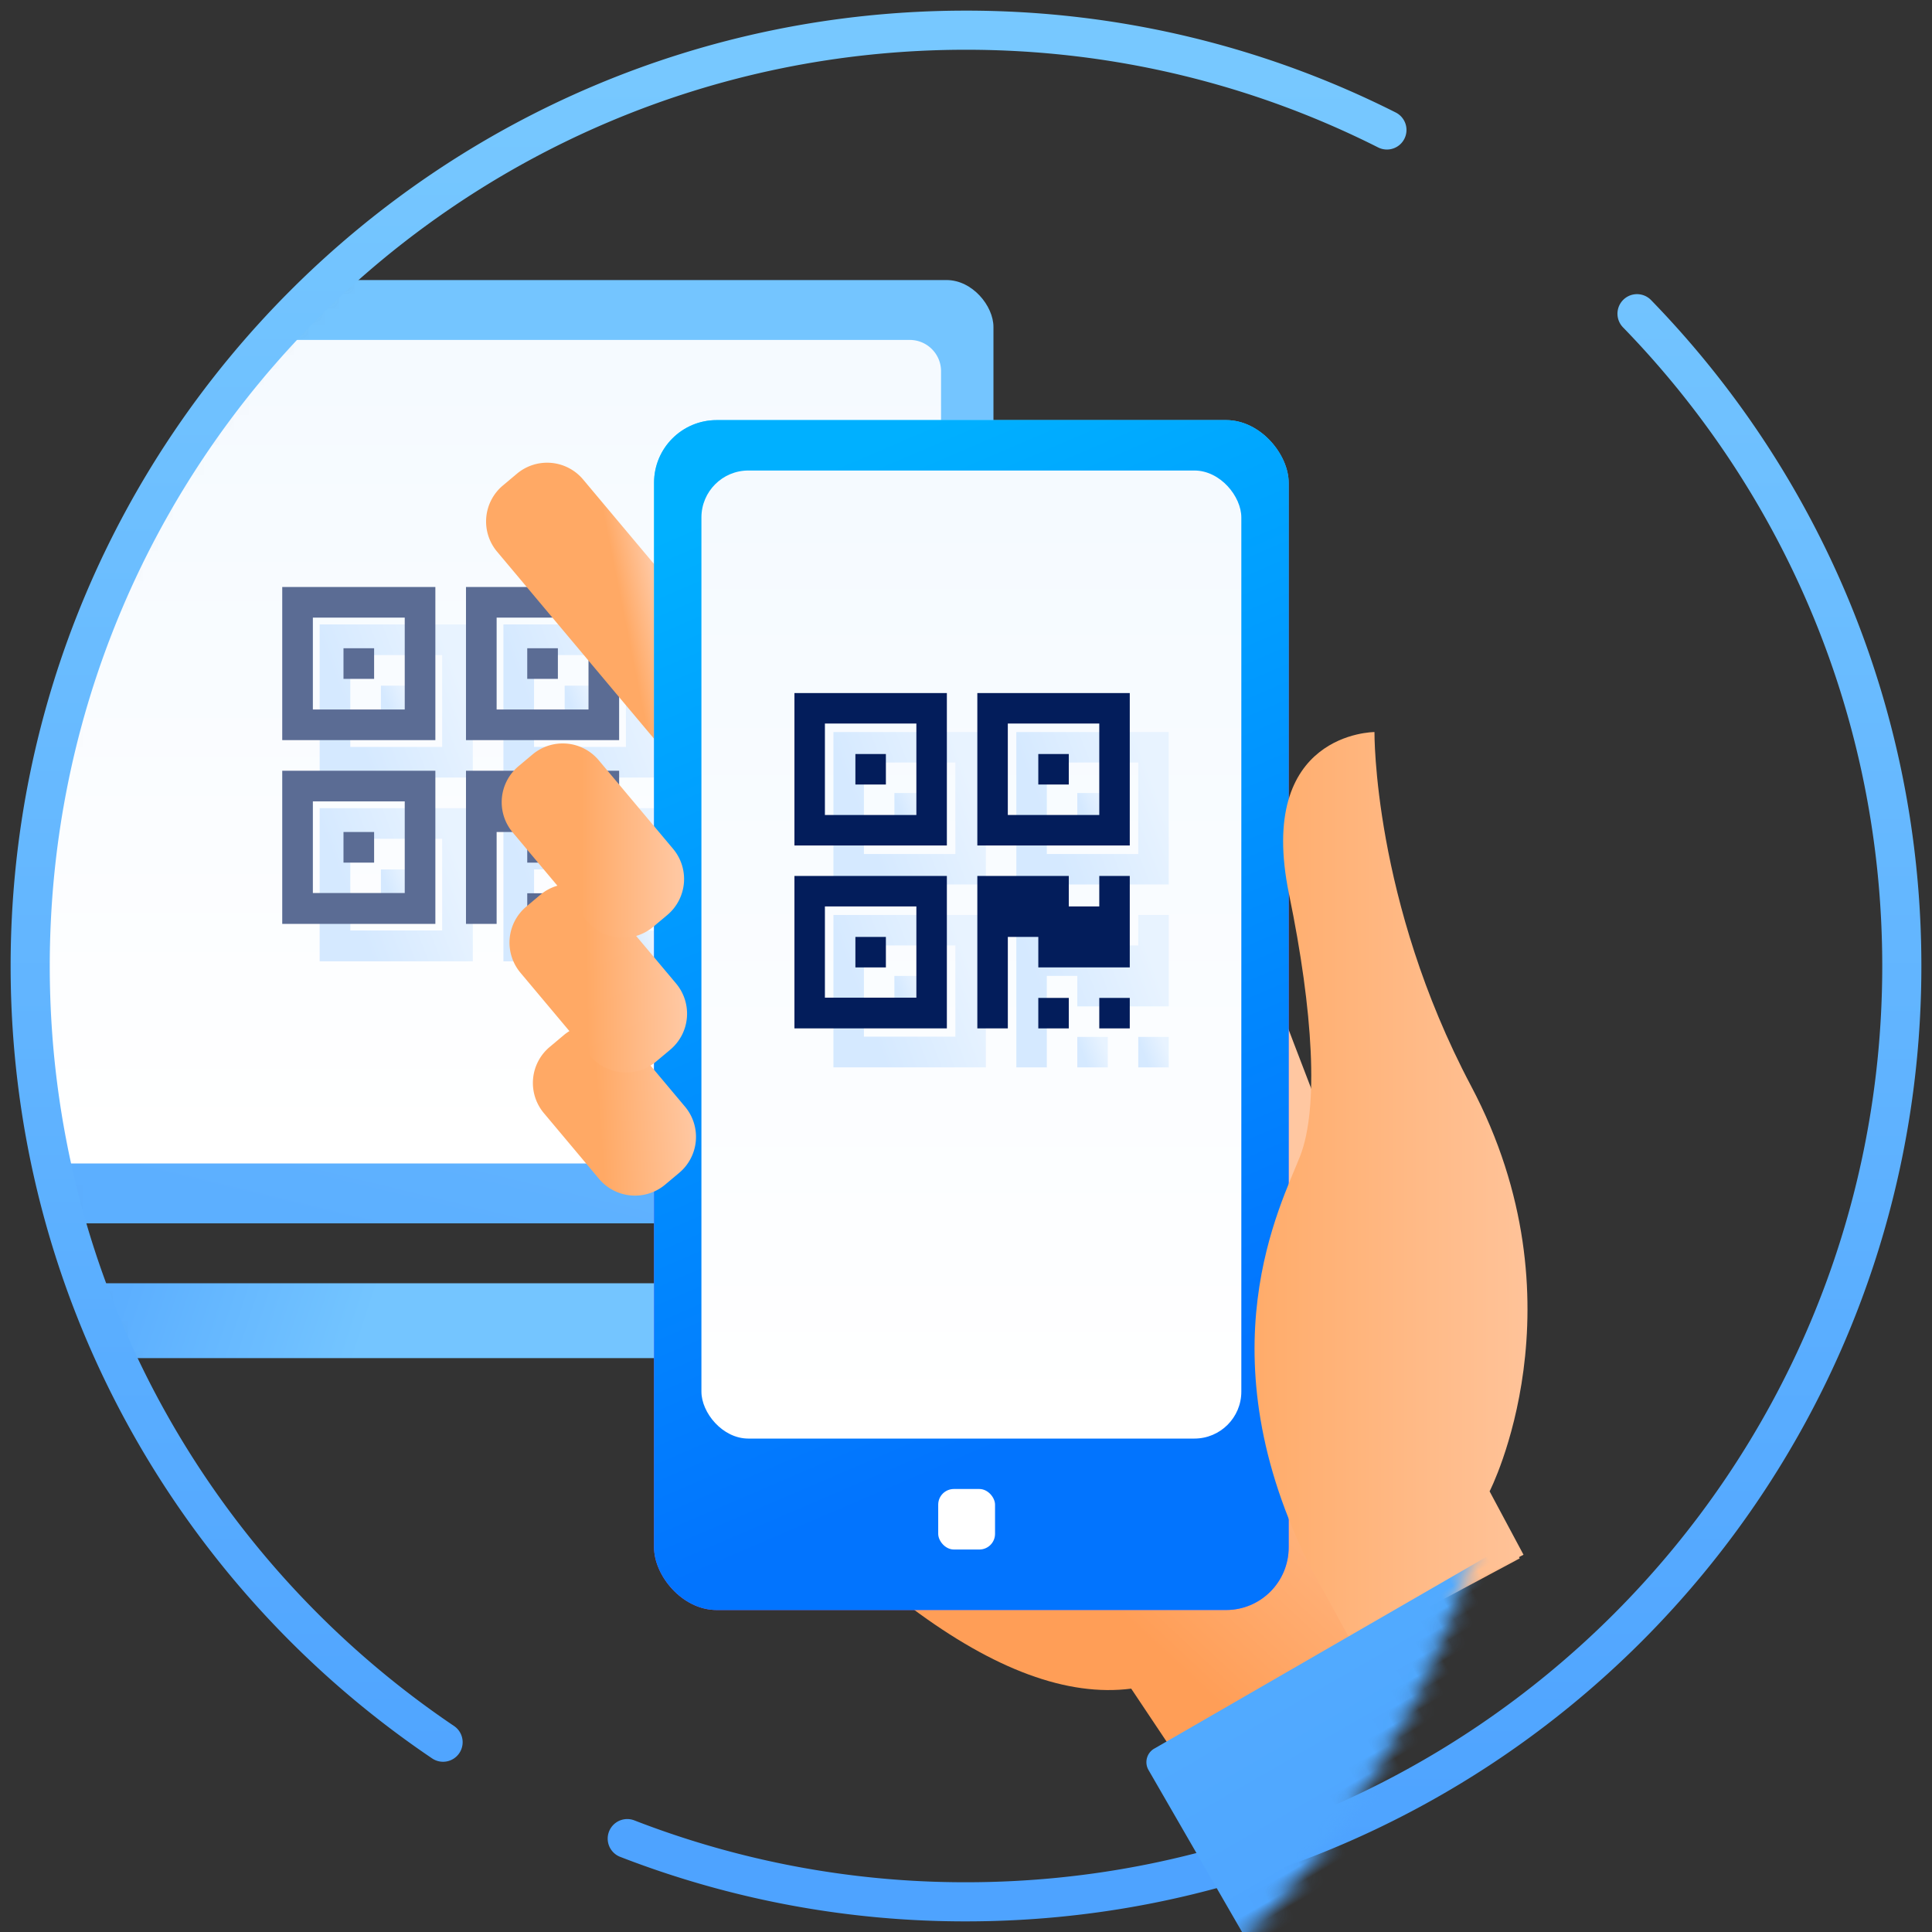
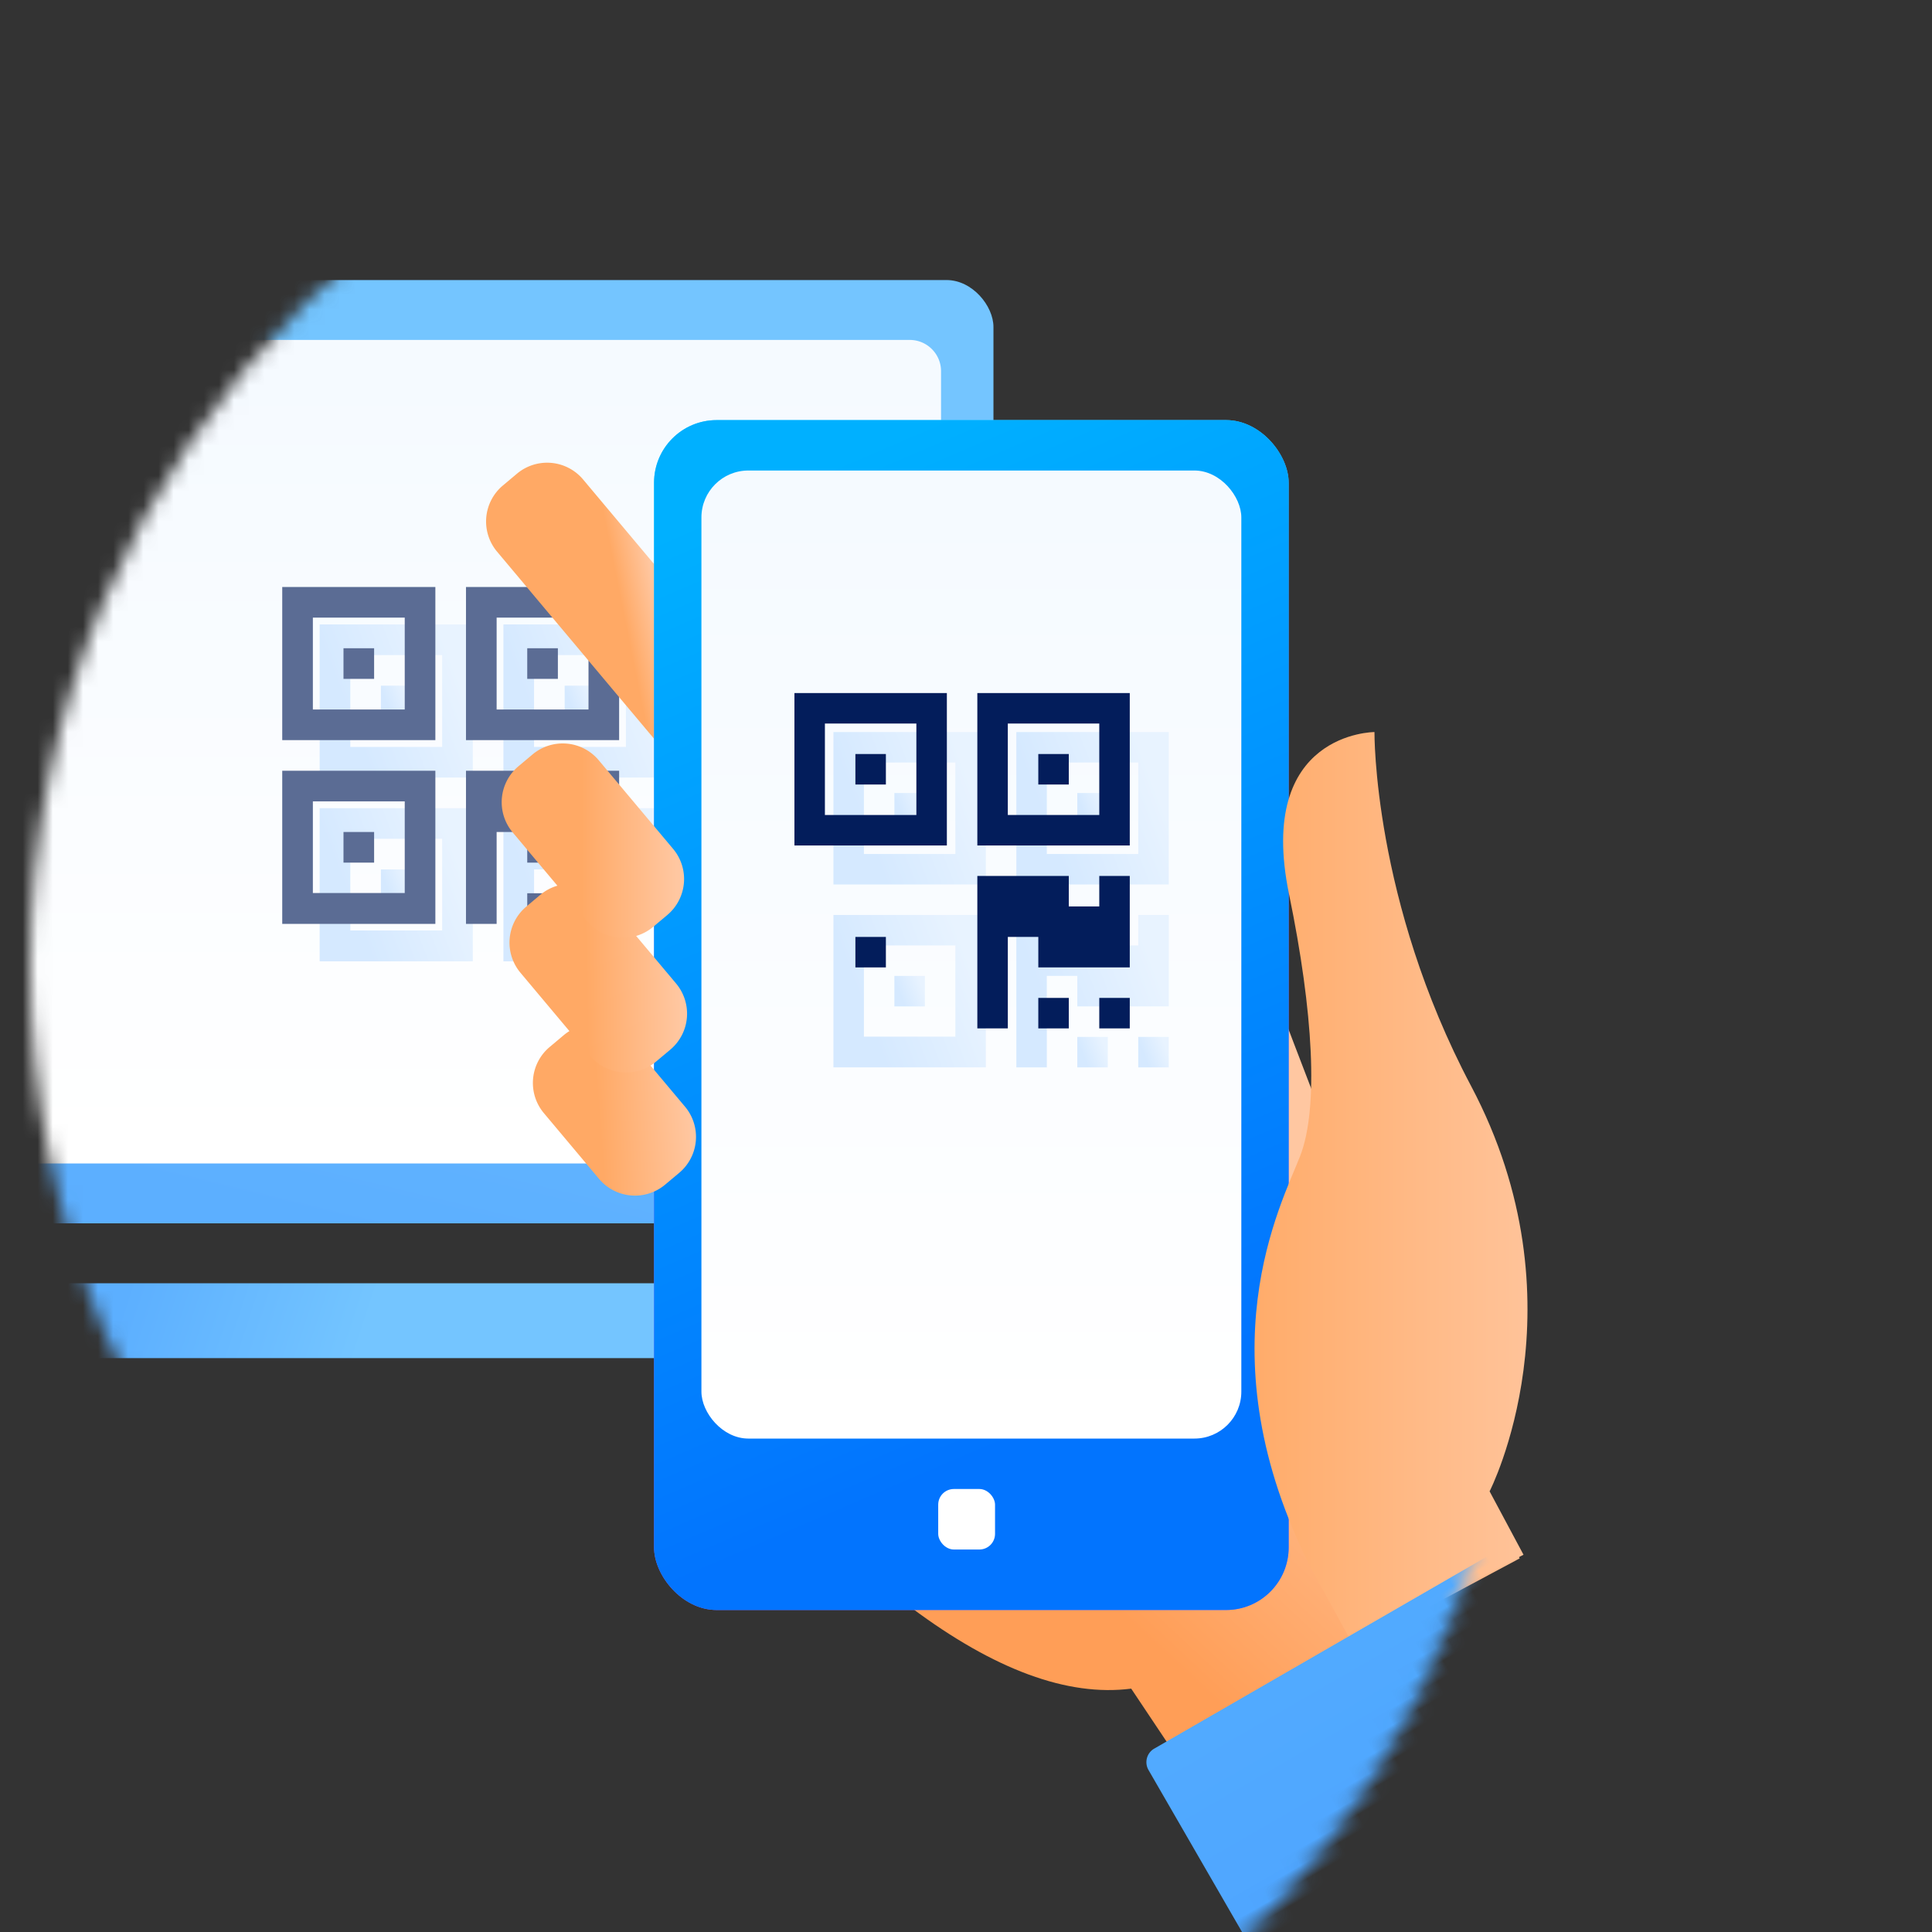
<svg xmlns="http://www.w3.org/2000/svg" xmlns:xlink="http://www.w3.org/1999/xlink" width="128" height="128" viewBox="0 0 128 128">
  <rect x="0" y="0" width="128" height="128" fill="#333333" stroke="none" />
  <defs>
    <circle id="a" cx="62" cy="62" r="62" />
    <linearGradient id="c" x1="42.97%" x2="20.023%" y1="14.331%" y2="95.347%">
      <stop offset="0%" stop-color="#74C5FF" />
      <stop offset="100%" stop-color="#5CAFFF" />
    </linearGradient>
    <linearGradient id="d" x1="51.642%" x2="51.642%" y1="2.902%" y2="98.358%">
      <stop offset="0%" stop-color="#F5FAFF" />
      <stop offset="100%" stop-color="#FFF" />
    </linearGradient>
    <linearGradient id="e" x1="42.97%" x2="20.023%" y1="49.775%" y2="50.286%">
      <stop offset="0%" stop-color="#74C5FF" />
      <stop offset="100%" stop-color="#5CAFFF" />
    </linearGradient>
    <linearGradient id="f" x1="16.438%" x2="87.483%" y1="53.088%" y2="25.641%">
      <stop offset="0%" stop-color="#D5E9FF" />
      <stop offset="100%" stop-color="#E8F3FF" />
    </linearGradient>
    <linearGradient id="g" x1="16.447%" x2="87.473%" y1="53.088%" y2="25.641%">
      <stop offset="0%" stop-color="#D5E9FF" />
      <stop offset="100%" stop-color="#E8F3FF" />
    </linearGradient>
    <linearGradient id="h" x1="16.438%" x2="87.484%" y1="53.086%" y2="25.652%">
      <stop offset="0%" stop-color="#D5E9FF" />
      <stop offset="100%" stop-color="#E8F3FF" />
    </linearGradient>
    <linearGradient id="i" x1="16.438%" x2="87.484%" y1="53.087%" y2="25.65%">
      <stop offset="0%" stop-color="#D5E9FF" />
      <stop offset="100%" stop-color="#E8F3FF" />
    </linearGradient>
    <linearGradient id="j" x1="16.438%" x2="87.484%" y1="53.088%" y2="25.641%">
      <stop offset="0%" stop-color="#D5E9FF" />
      <stop offset="100%" stop-color="#E8F3FF" />
    </linearGradient>
    <linearGradient id="k" x1="16.439%" x2="87.482%" y1="53.088%" y2="25.641%">
      <stop offset="0%" stop-color="#D5E9FF" />
      <stop offset="100%" stop-color="#E8F3FF" />
    </linearGradient>
    <linearGradient id="l" x1="16.443%" x2="87.478%" y1="53.088%" y2="25.641%">
      <stop offset="0%" stop-color="#D5E9FF" />
      <stop offset="100%" stop-color="#E8F3FF" />
    </linearGradient>
    <linearGradient id="m" x1="16.438%" x2="87.484%" y1="53.088%" y2="25.641%">
      <stop offset="0%" stop-color="#D5E9FF" />
      <stop offset="100%" stop-color="#E8F3FF" />
    </linearGradient>
    <linearGradient id="n" x1="16.438%" x2="87.484%" y1="53.087%" y2="25.649%">
      <stop offset="0%" stop-color="#D5E9FF" />
      <stop offset="100%" stop-color="#E8F3FF" />
    </linearGradient>
    <linearGradient id="o" x1="54.584%" x2="45.937%" y1="65.61%" y2="50%">
      <stop offset="0%" stop-color="#FFC7A1" />
      <stop offset="100%" stop-color="#FFA965" />
    </linearGradient>
    <linearGradient id="p" x1="67.664%" x2="36.345%" y1="40.679%" y2="84.909%">
      <stop offset="0%" stop-color="#FFC7A1" />
      <stop offset="100%" stop-color="#FF9E57" />
    </linearGradient>
    <linearGradient id="q" x1="35.778%" x2="44.966%" y1="0%" y2="50%">
      <stop offset="0%" stop-color="#46DAFF" />
      <stop offset="100%" stop-color="#9D62FF" />
    </linearGradient>
    <linearGradient id="r" x1="39.41%" x2="59.1%" y1=".453%" y2="85.771%">
      <stop offset="0%" stop-color="#00B0FF" />
      <stop offset="100%" stop-color="#0274FE" />
    </linearGradient>
    <linearGradient id="s" x1="51.642%" x2="51.642%" y1="2.902%" y2="98.358%">
      <stop offset="0%" stop-color="#F5FAFF" />
      <stop offset="100%" stop-color="#FFF" />
    </linearGradient>
    <linearGradient id="t" x1="96.73%" x2="5.681%" y1="50%" y2="50%">
      <stop offset="0%" stop-color="#FFC7A1" />
      <stop offset="100%" stop-color="#FFA965" />
    </linearGradient>
    <linearGradient id="u" x1="76.35%" x2="32.688%" y1="100%" y2="50%">
      <stop offset="0%" stop-color="#FFC7A1" />
      <stop offset="100%" stop-color="#FFA965" />
    </linearGradient>
    <linearGradient id="v" x1="70.82%" x2="36.321%" y1="100%" y2="50%">
      <stop offset="0%" stop-color="#FFC7A1" />
      <stop offset="100%" stop-color="#FFA965" />
    </linearGradient>
    <linearGradient id="w" x1="69.359%" x2="37.281%" y1="100%" y2="50%">
      <stop offset="0%" stop-color="#FFC7A1" />
      <stop offset="100%" stop-color="#FFA965" />
    </linearGradient>
    <linearGradient id="x" x1="50%" x2="50%" y1="2.5%" y2="97.166%">
      <stop offset="0%" stop-color="#77C8FF" />
      <stop offset="100%" stop-color="#4EA3FF" />
    </linearGradient>
    <circle id="y" cx="58.9" cy="58.9" r="58.9" />
    <linearGradient id="z" x1="50%" x2="50%" y1="2.5%" y2="97.166%">
      <stop offset="0%" stop-color="#51AAFF" />
      <stop offset="100%" stop-color="#4EA3FF" />
    </linearGradient>
    <linearGradient id="B" x1="16.438%" x2="87.483%" y1="53.088%" y2="25.641%">
      <stop offset="0%" stop-color="#D5E9FF" />
      <stop offset="100%" stop-color="#E8F3FF" />
    </linearGradient>
    <linearGradient id="C" x1="16.447%" x2="87.473%" y1="53.088%" y2="25.641%">
      <stop offset="0%" stop-color="#D5E9FF" />
      <stop offset="100%" stop-color="#E8F3FF" />
    </linearGradient>
    <linearGradient id="D" x1="16.438%" x2="87.484%" y1="53.086%" y2="25.652%">
      <stop offset="0%" stop-color="#D5E9FF" />
      <stop offset="100%" stop-color="#E8F3FF" />
    </linearGradient>
    <linearGradient id="E" x1="16.438%" x2="87.484%" y1="53.087%" y2="25.65%">
      <stop offset="0%" stop-color="#D5E9FF" />
      <stop offset="100%" stop-color="#E8F3FF" />
    </linearGradient>
    <linearGradient id="F" x1="16.439%" x2="87.482%" y1="53.088%" y2="25.641%">
      <stop offset="0%" stop-color="#D5E9FF" />
      <stop offset="100%" stop-color="#E8F3FF" />
    </linearGradient>
    <linearGradient id="G" x1="16.443%" x2="87.478%" y1="53.088%" y2="25.641%">
      <stop offset="0%" stop-color="#D5E9FF" />
      <stop offset="100%" stop-color="#E8F3FF" />
    </linearGradient>
    <linearGradient id="H" x1="16.438%" x2="87.484%" y1="53.088%" y2="25.641%">
      <stop offset="0%" stop-color="#D5E9FF" />
      <stop offset="100%" stop-color="#E8F3FF" />
    </linearGradient>
    <linearGradient id="I" x1="16.438%" x2="87.484%" y1="53.087%" y2="25.649%">
      <stop offset="0%" stop-color="#D5E9FF" />
      <stop offset="100%" stop-color="#E8F3FF" />
    </linearGradient>
  </defs>
  <g fill="none" fill-rule="evenodd">
    <g transform="translate(2 2)">
      <mask id="b" fill="#fff">
        <use xlink:href="#a" />
      </mask>
      <g mask="url(#b)">
        <g transform="translate(-8.597 16.554)">
          <rect width="72.416" height="62.496" fill="url(#c)" rx="3.11" />
          <path fill="url(#d)" d="M66.87 58.528H6.042a2.074 2.074 0 0 1-2.074-2.074V6.042c0-1.146.928-2.074 2.074-2.074H66.87c1.146 0 2.074.928 2.074 2.074v50.412a2.074 2.074 0 0 1-2.074 2.074z" />
          <rect width="72.416" height="4.96" y="66.464" fill="url(#e)" rx="2.074" transform="matrix(1 0 0 -1 0 137.888)" />
          <path fill="url(#f)" fill-rule="nonzero" d="M0 22.32h10.145V12.174H0V22.32zm2.029-8.117h6.087v6.072H2.03v-6.072z" transform="translate(27.776 22.816)" />
          <path fill="url(#g)" d="M4.058 16.232h2.029v2.029H4.058z" transform="translate(27.776 22.816)" />
          <path fill="url(#h)" d="M16.232 20.291h2.03v2.029h-2.03z" transform="translate(27.776 22.816)" />
-           <path fill="url(#i)" d="M20.29 20.291h2.029v2.029H20.29z" transform="translate(27.776 22.816)" />
          <path fill="url(#j)" d="M20.29 14.203h-2.028v-2.029h-6.088V22.32h2.03v-6.088h2.028v2.03h6.088v-6.088h-2.03z" transform="translate(27.776 22.816)" />
          <path fill="url(#k)" fill-rule="nonzero" d="M0 10.145h10.145V0H0v10.145zM2.029 2.03h6.087v6.087H2.03V2.03z" transform="translate(27.776 22.816)" />
          <path fill="url(#l)" d="M4.058 4.058h2.029v2.029H4.058z" transform="translate(27.776 22.816)" />
          <path fill="url(#m)" fill-rule="nonzero" d="M12.174 0v10.145H22.32V0H12.174zm8.116 8.116h-6.087V2.03h6.087v6.087z" transform="translate(27.776 22.816)" />
          <path fill="url(#n)" d="M16.232 4.058h2.03v2.029h-2.03z" transform="translate(27.776 22.816)" />
          <g fill="#5B6C94">
            <path fill-rule="nonzero" d="M25.296 42.656h10.145V32.51H25.296v10.146zm2.029-8.117h6.087v6.072h-6.087v-6.072z" />
            <path d="M29.354 36.568h2.029v2.029h-2.029zM41.528 40.627h2.03v2.029h-2.03zM45.586 40.627h2.029v2.029h-2.029z" />
            <path d="M45.586 34.54h-2.028v-2.03H37.47v10.146h2.03v-6.088h2.028v2.03h6.088V32.51h-2.03z" />
            <path fill-rule="nonzero" d="M25.296 30.481h10.145V20.336H25.296v10.145zm2.029-8.116h6.087v6.087h-6.087v-6.087z" />
            <path d="M29.354 24.394h2.029v2.029h-2.029z" />
            <path fill-rule="nonzero" d="M37.47 20.336v10.145h10.146V20.336H37.47zm8.116 8.116H39.5v-6.087h6.087v6.087z" />
            <path d="M41.528 24.394h2.03v2.029h-2.03z" />
          </g>
        </g>
      </g>
    </g>
    <path fill="url(#o)" d="M39.07 26.9h1.22a3.11 3.11 0 0 1 3.11 3.11v18.352a3.11 3.11 0 0 1-3.11 3.11h-1.22a3.11 3.11 0 0 1-3.11-3.11V30.01a3.11 3.11 0 0 1 3.11-3.11z" transform="rotate(-40 43.428 37.439)" />
    <path fill="url(#p)" d="M98.683 101.247l-23.206 12.42-2.532-3.79c-4.204.54-9.058-1.246-14.562-5.357l14.068-44.07 10.863 5.6s8.65 22.945 13.093 31.223l2.276 3.974z" transform="translate(2 2)" />
    <g transform="translate(43.333 27.833)">
      <rect width="42.045" height="78.834" fill="url(#q)" rx="4.147" />
      <rect width="42.045" height="78.834" fill="url(#r)" rx="4.147" />
      <rect width="35.77" height="64.136" x="3.138" y="3.34" fill="url(#s)" rx="3.11" />
      <rect width="3.765" height="4.009" x="18.826" y="70.817" fill="#FFF" rx="1.037" />
    </g>
    <path fill="url(#t)" d="M96.69 96.805s6.396-12.454-1.231-26.862C88.956 57.659 89.062 46.5 89.062 46.5s-7.873 0-5.659 10.745c1.605 7.789 1.968 14.163.738 17.338-1.23 3.174-6.545 13.043.738 27.35l2.747 5.017 11.31-5.946-2.247-4.2z" transform="translate(2 2)" />
    <path fill="url(#u)" d="M38.1 65.582h1.218a3.11 3.11 0 0 1 3.11 3.11v5.684a3.11 3.11 0 0 1-3.11 3.11H38.1a3.11 3.11 0 0 1-3.11-3.11v-5.684a3.11 3.11 0 0 1 3.11-3.11z" transform="rotate(-40 42.456 69.787)" />
    <path fill="url(#v)" d="M37.028 56.108h1.219a3.11 3.11 0 0 1 3.11 3.11v7.172a3.11 3.11 0 0 1-3.11 3.11h-1.22a3.11 3.11 0 0 1-3.11-3.11v-7.172a3.11 3.11 0 0 1 3.11-3.11z" transform="rotate(-40 41.385 61.056)" />
    <path fill="url(#w)" d="M36.67 46.75h1.22A3.11 3.11 0 0 1 41 49.86v7.668a3.11 3.11 0 0 1-3.11 3.11h-1.22a3.11 3.11 0 0 1-3.11-3.11V49.86a3.11 3.11 0 0 1 3.11-3.11z" transform="rotate(-40 41.027 51.946)" />
-     <path stroke="url(#x)" stroke-linecap="round" stroke-linejoin="round" stroke-width="2.592" d="M89.887 6.61C81.504 2.383 72.03 0 62 0 27.758 0 0 27.758 0 62c0 21.41 10.852 40.285 27.355 51.425m12.202 6.388A61.847 61.847 0 0 0 62 124c34.242 0 62-27.758 62-62 0-16.805-6.686-32.049-17.543-43.216" transform="translate(2 2)" />
    <g transform="translate(5.1 5.1)">
      <mask id="A" fill="#fff">
        <use xlink:href="#y" />
      </mask>
      <path fill="url(#z)" d="M75.007 101.96h29.175c.572 0 1.036.464 1.036 1.036v20.288c0 .573-.464 1.037-1.036 1.037H75.007a1.037 1.037 0 0 1-1.037-1.037v-20.288c0-.572.465-1.037 1.037-1.037z" mask="url(#A)" transform="rotate(-30 89.594 113.14)" />
    </g>
    <path fill="url(#B)" fill-rule="nonzero" d="M0 22.216h10.098V12.118H0v10.098zm2.02-8.078h6.059v6.043h-6.06v-6.043z" transform="translate(55.217 48.5)" />
    <path fill="url(#C)" d="M4.039 16.157h2.02v2.02h-2.02z" transform="translate(55.217 48.5)" />
    <path fill="url(#D)" d="M16.157 20.197h2.02v2.02h-2.02z" transform="translate(55.217 48.5)" />
    <path fill="url(#E)" d="M20.196 20.197h2.02v2.02h-2.02z" transform="translate(55.217 48.5)" />
    <path fill="url(#j)" d="M20.196 14.138h-2.019v-2.02h-6.06v10.098h2.02v-6.059h2.02v2.02h6.06v-6.06h-2.02z" transform="translate(55.217 48.5)" />
    <path fill="url(#F)" fill-rule="nonzero" d="M0 10.099h10.098V0H0v10.099zm2.02-8.08h6.059v6.06h-6.06v-6.06z" transform="translate(55.217 48.5)" />
    <path fill="url(#G)" d="M4.039 4.039h2.02v2.02h-2.02z" transform="translate(55.217 48.5)" />
    <path fill="url(#H)" fill-rule="nonzero" d="M12.118 0v10.099h10.098V0H12.118zm8.078 8.079h-6.058v-6.06h6.058v6.06z" transform="translate(55.217 48.5)" />
    <path fill="url(#I)" d="M16.157 4.039h2.02v2.02h-2.02z" transform="translate(55.217 48.5)" />
    <g fill="#031D5B">
-       <path fill-rule="nonzero" d="M52.633 68.133h10.099V58.034H52.633v10.099zm2.02-8.079h6.059v6.044h-6.06v-6.044z" />
      <path d="M56.672 62.074h2.02v2.02h-2.02zM68.79 66.114h2.02v2.02h-2.02zM72.83 66.114h2.02v2.02h-2.02z" />
      <path d="M72.83 60.054h-2.02v-2.02h-6.059v10.099h2.02v-6.06h2.02v2.02h6.059v-6.059h-2.02z" />
      <path fill-rule="nonzero" d="M52.633 56.015h10.099V45.917H52.633v10.098zm2.02-8.079h6.059v6.06h-6.06v-6.06z" />
      <path d="M56.672 49.956h2.02v2.02h-2.02z" />
      <path fill-rule="nonzero" d="M64.751 45.917v10.098H74.85V45.917H64.75zm8.079 8.078h-6.06v-6.059h6.06v6.06z" />
      <path d="M68.79 49.956h2.02v2.02h-2.02z" />
    </g>
  </g>
</svg>